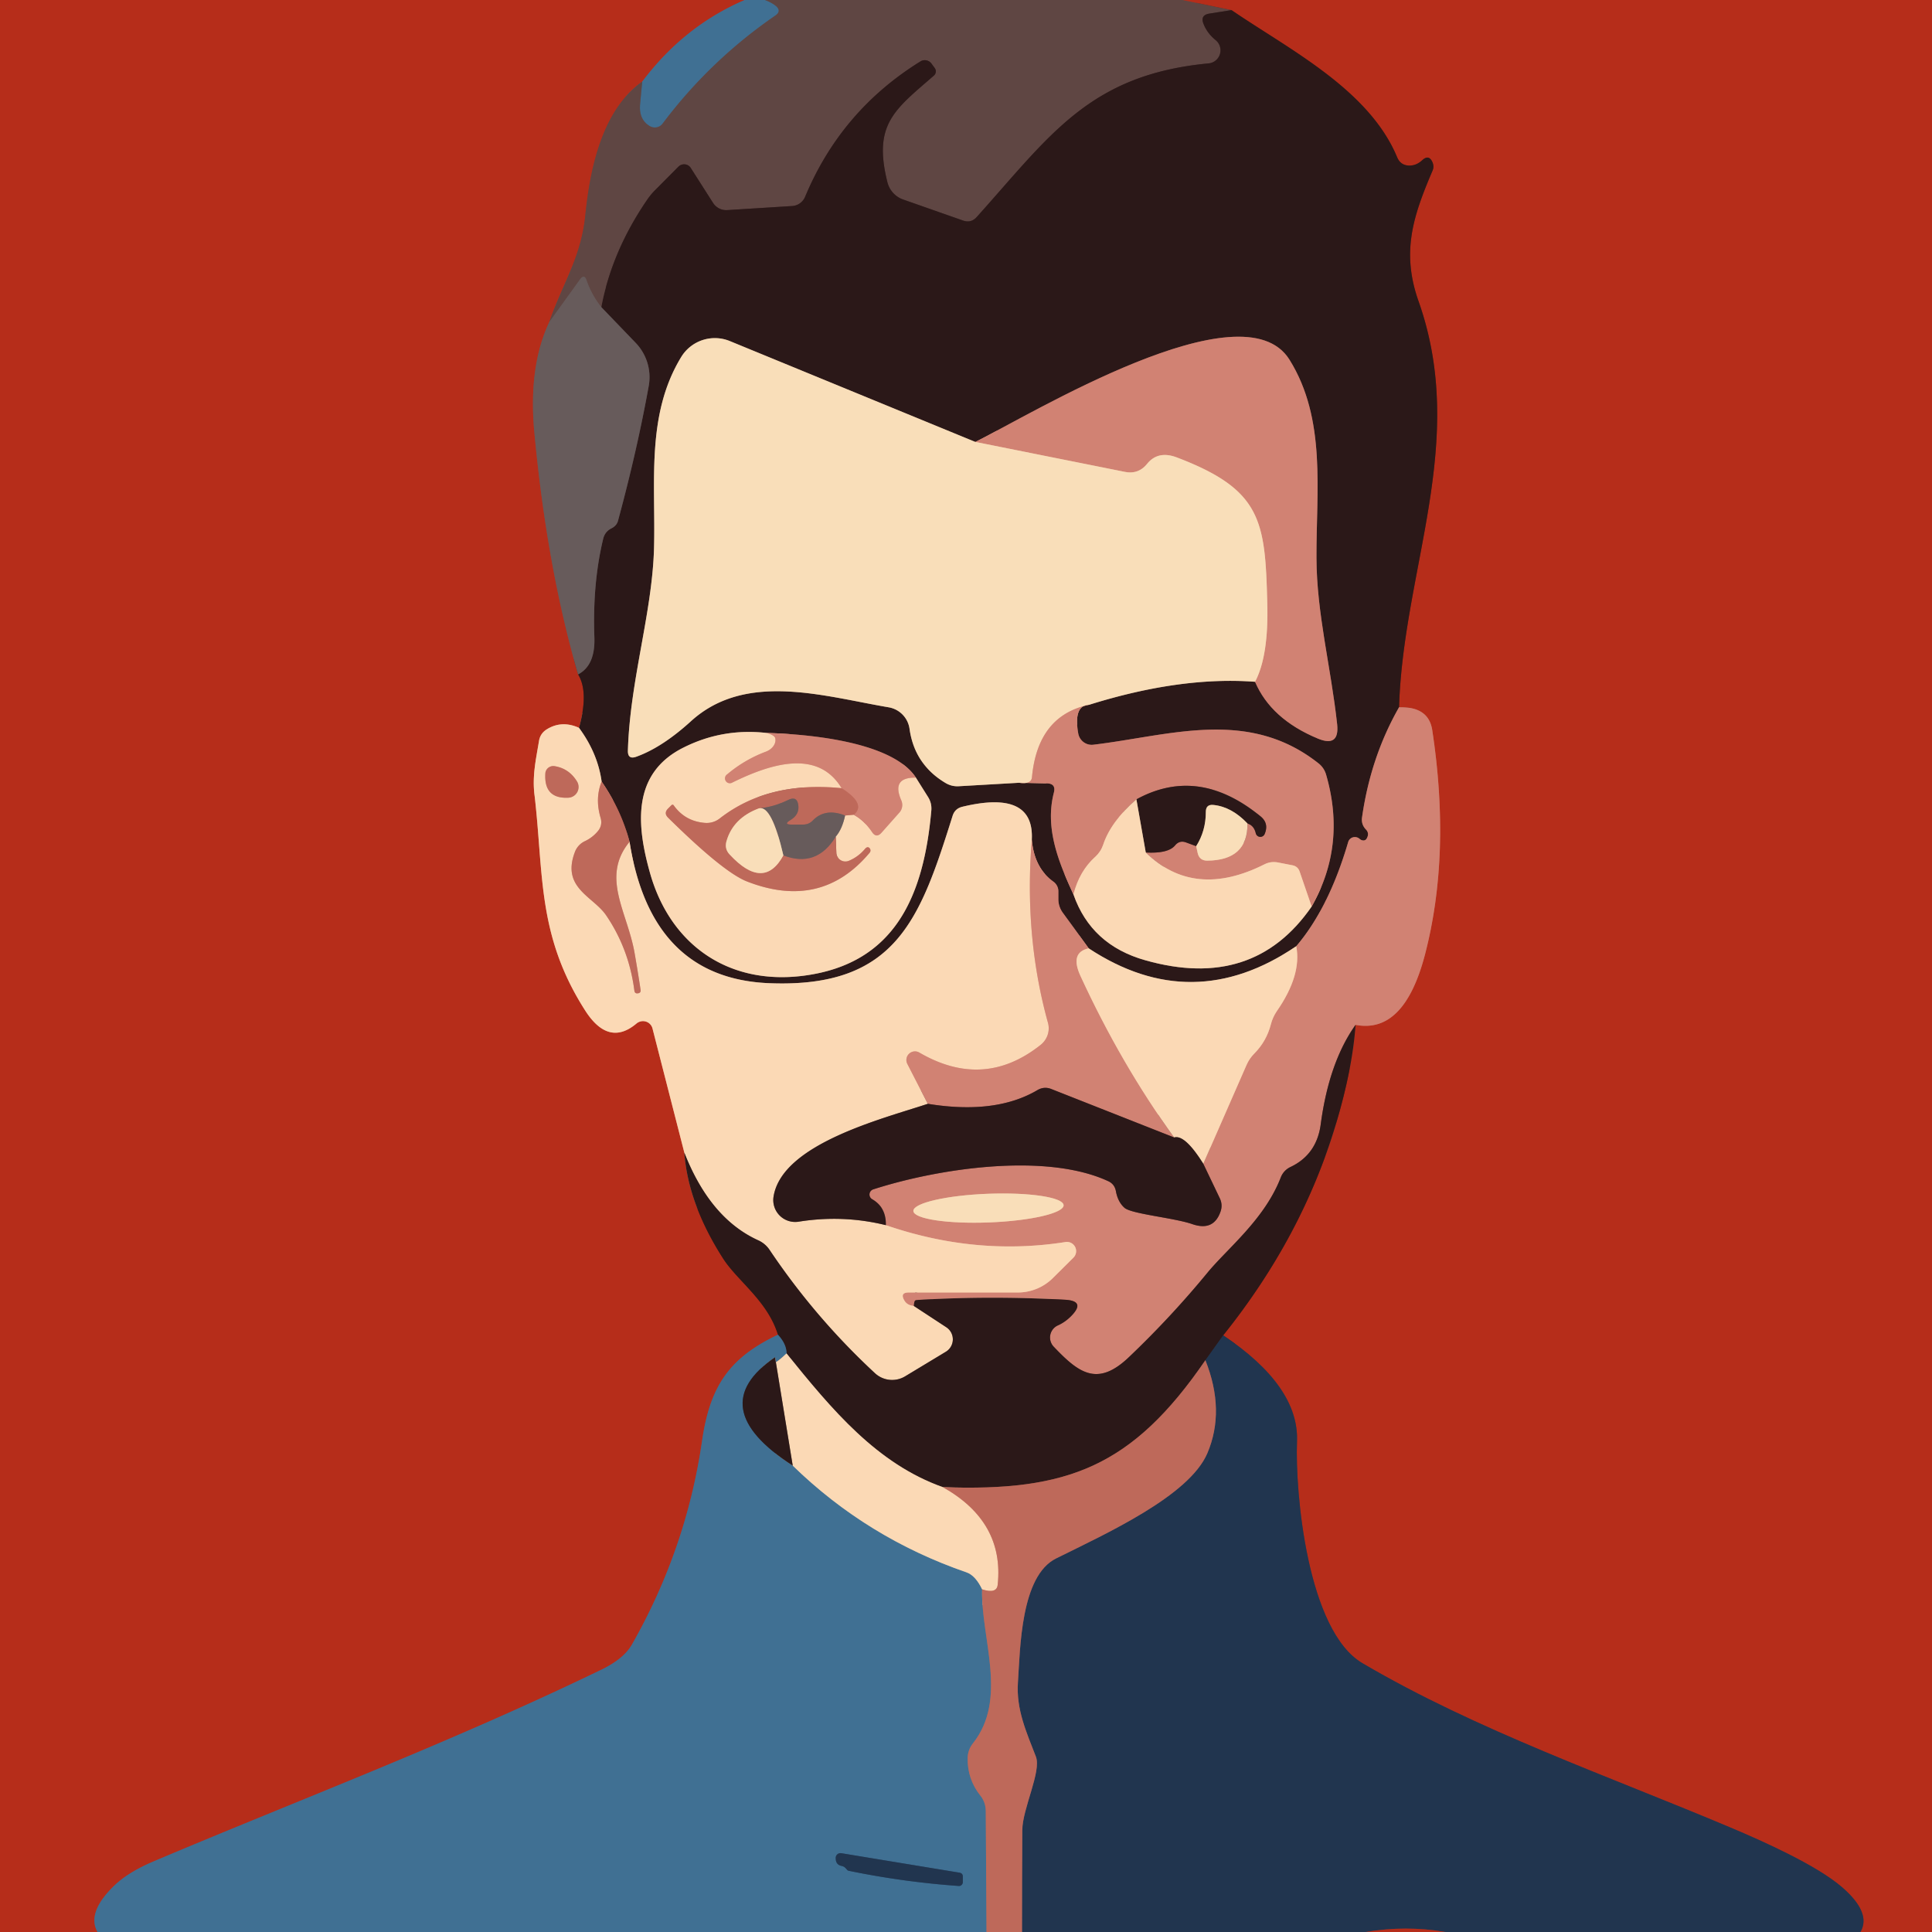
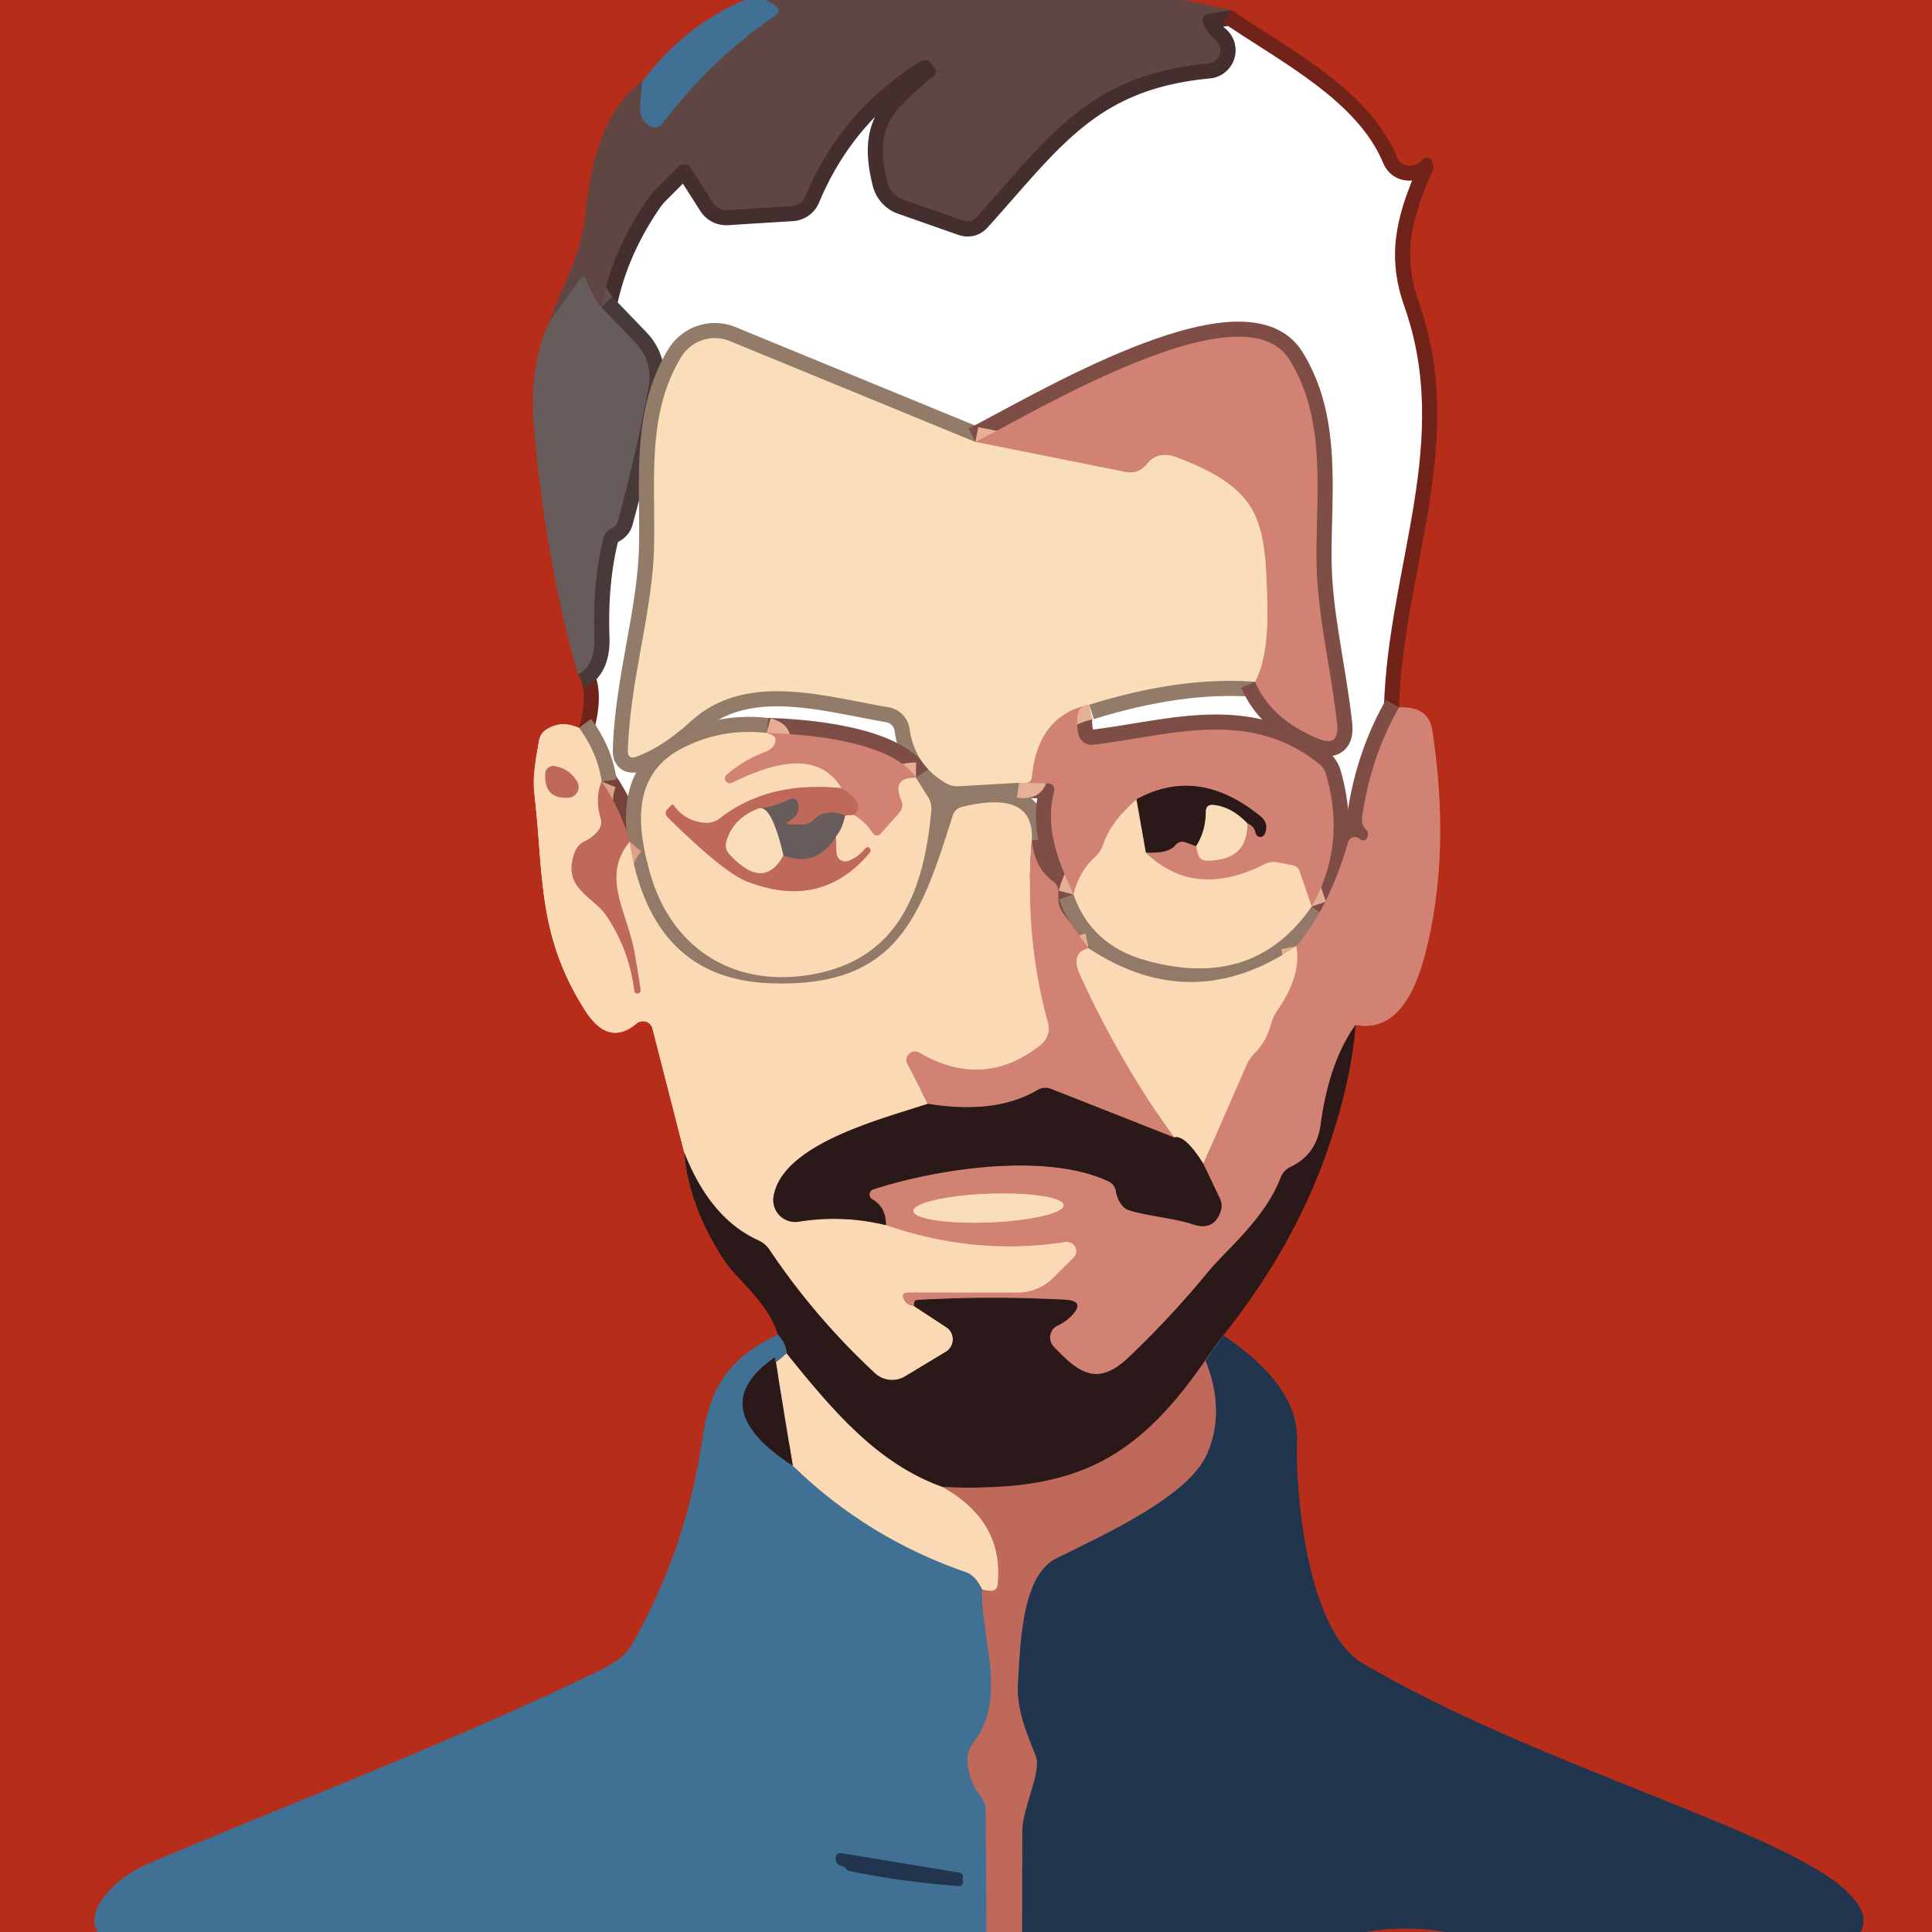
<svg xmlns="http://www.w3.org/2000/svg" version="1.1" viewBox="0.00 0.00 128.00 128.00">
  <g stroke-width="2.00" fill="none" stroke-linecap="butt">
    <path stroke="#7b4f57" vector-effect="non-scaling-stroke" d="   M 49.34 0.00   Q 45.31 1.73 42.55 5.41" />
    <path stroke="#8b3a2f" vector-effect="non-scaling-stroke" d="   M 42.55 5.41   C 39.89 7.29 39.09 11.17 38.78 14.25   C 38.49 17.09 37.29 18.75 36.39 21.34" />
    <path stroke="#8f443b" vector-effect="non-scaling-stroke" d="   M 36.39 21.34   Q 35.00 24.29 35.40 28.62   Q 36.23 37.55 38.30 44.68" />
    <path stroke="#712319" vector-effect="non-scaling-stroke" d="   M 38.30 44.68   Q 39.02 45.85 38.36 48.22" />
-     <path stroke="#d98368" vector-effect="non-scaling-stroke" d="   M 38.36 48.22   Q 37.21 47.70 36.21 48.33   Q 35.79 48.60 35.71 49.09   C 35.51 50.30 35.26 51.40 35.41 52.64   C 36.03 57.89 35.57 61.95 38.77 66.95   Q 40.32 69.37 42.17 67.81   A 0.66 0.65 -27.5 0 1 43.23 68.14   L 45.34 76.37" />
    <path stroke="#712319" vector-effect="non-scaling-stroke" d="   M 45.34 76.37   Q 45.59 79.77 47.92 83.40   C 48.87 84.87 50.86 86.20 51.54 88.43" />
    <path stroke="#7b4f57" vector-effect="non-scaling-stroke" d="   M 51.54 88.43   C 48.35 89.95 47.04 91.79 46.51 95.49   Q 45.47 102.63 41.86 108.97   Q 41.32 109.90 39.87 110.61   C 29.65 115.55 19.89 119.21 10.16 123.33   Q 8.47 124.05 7.55 124.95   Q 5.74 126.71 6.46 128.00" />
    <path stroke="#505b6b" vector-effect="non-scaling-stroke" d="   M 50.68 0.00   Q 51.13 0.17 51.40 0.39   Q 51.80 0.73 51.37 1.03   Q 47.05 4.00 43.90 8.19   A 0.66 0.64 33.9 0 1 43.04 8.35   Q 42.31 7.91 42.41 6.88   Q 42.47 6.21 42.55 5.41" />
    <path stroke="#8b3a2f" vector-effect="non-scaling-stroke" d="   M 52.24 0.00   L 69.02 0.00" />
    <path stroke="#8b3a2f" vector-effect="non-scaling-stroke" d="   M 71.10 0.00   L 76.76 0.00" />
    <path stroke="#8b3a2f" vector-effect="non-scaling-stroke" d="   M 78.37 0.00   L 81.59 0.67" />
    <path stroke="#452f2e" vector-effect="non-scaling-stroke" d="   M 81.59 0.67   L 80.13 0.90   Q 79.50 1.00 79.74 1.59   Q 79.98 2.20 80.53 2.65   A 0.87 0.87 0.0 0 1 80.07 4.20   C 72.17 4.95 69.58 8.96 64.71 14.38   Q 64.33 14.80 63.80 14.61   L 59.84 13.22   A 1.64 1.62 -87.4 0 1 58.79 12.06   C 57.83 8.21 59.29 7.26 61.87 5.01   A 0.37 0.37 0.0 0 0 61.93 4.51   L 61.71 4.21   A 0.55 0.55 0.0 0 0 60.98 4.07   Q 55.72 7.33 53.34 13.04   A 1.00 1.00 0.0 0 1 52.48 13.65   L 48.18 13.92   A 1.04 1.03 71.8 0 1 47.24 13.44   L 45.76 11.12   A 0.53 0.52 -39.0 0 0 44.95 11.04   L 43.46 12.54   Q 43.15 12.84 42.90 13.20   Q 40.54 16.63 39.84 20.35" />
    <path stroke="#63514f" vector-effect="non-scaling-stroke" d="   M 39.84 20.35   Q 39.20 19.55 38.86 18.57   Q 38.71 18.13 38.43 18.51   L 36.39 21.34" />
    <path stroke="#6c3135" vector-effect="non-scaling-stroke" d="   M 123.26 128.00   Q 124.00 126.73 122.05 125.04   C 120.37 123.58 116.81 121.99 114.65 121.08   C 106.57 117.67 97.84 114.64 90.28 110.20   C 86.61 108.06 85.80 98.87 85.93 95.51   Q 86.08 91.85 81.04 88.47" />
    <path stroke="#712319" vector-effect="non-scaling-stroke" d="   M 81.04 88.47   Q 86.27 81.95 88.50 74.50   Q 89.60 70.84 89.81 67.90" />
    <path stroke="#c45847" vector-effect="non-scaling-stroke" d="   M 89.81 67.90   Q 93.03 68.52 94.41 63.24   Q 96.14 56.59 94.89 48.37   Q 94.65 46.80 92.69 46.86" />
    <path stroke="#712319" vector-effect="non-scaling-stroke" d="   M 92.69 46.86   C 92.97 37.67 97.28 29.28 93.98 19.95   C 92.81 16.64 93.66 14.24 94.92 11.28   Q 95.02 11.04 94.91 10.76   Q 94.67 10.20 94.22 10.62   Q 93.83 10.98 93.35 10.97   Q 92.79 10.95 92.57 10.43   C 90.70 5.92 85.41 3.28 81.59 0.67" />
    <path stroke="#7e4d46" vector-effect="non-scaling-stroke" d="   M 92.69 46.86   Q 90.81 50.15 90.24 54.15   Q 90.17 54.62 90.50 54.96   Q 90.74 55.21 90.55 55.55   Q 90.46 55.70 90.30 55.68   Q 90.18 55.67 90.07 55.57   A 0.47 0.46 28.4 0 0 89.32 55.79   Q 88.04 60.16 85.88 62.69" />
    <path stroke="#937967" vector-effect="non-scaling-stroke" d="   M 85.88 62.69   Q 79.00 67.36 72.13 62.83" />
    <path stroke="#7e4d46" vector-effect="non-scaling-stroke" d="   M 72.13 62.83   L 70.42 60.48   Q 70.12 60.07 70.12 59.57   L 70.12 59.05   A 0.80 0.78 18.4 0 0 69.79 58.41   Q 68.52 57.50 68.36 55.63" />
    <path stroke="#937967" vector-effect="non-scaling-stroke" d="   M 68.36 55.63   Q 68.53 52.30 63.76 53.45   Q 63.26 53.57 63.11 54.06   C 60.97 60.85 59.40 65.47 50.98 65.14   Q 43.13 64.83 41.71 55.77" />
    <path stroke="#754139" vector-effect="non-scaling-stroke" d="   M 41.71 55.77   Q 41.16 53.67 39.86 51.78" />
    <path stroke="#937967" vector-effect="non-scaling-stroke" d="   M 39.86 51.78   Q 39.60 49.90 38.36 48.22" />
    <path stroke="#493a3a" vector-effect="non-scaling-stroke" d="   M 38.30 44.68   Q 39.44 44.09 39.38 42.24   Q 39.25 38.62 39.97 35.67   Q 40.09 35.21 40.52 35.00   Q 40.85 34.83 40.94 34.52   Q 42.21 29.84 42.98 25.57   A 3.28 3.27 28.2 0 0 42.11 22.71   L 39.84 20.35" />
    <path stroke="#927b69" vector-effect="non-scaling-stroke" d="   M 64.62 29.28   L 48.36 22.60   A 2.61 2.61 0.0 0 0 45.14 23.64   C 42.78 27.50 43.45 31.99 43.33 36.34   C 43.21 40.62 41.74 45.07 41.60 49.72   Q 41.58 50.35 42.17 50.13   Q 43.88 49.51 45.78 47.78   C 49.41 44.48 54.57 46.13 58.87 46.86   A 1.68 1.68 0.0 0 1 60.26 48.29   Q 60.59 50.64 62.62 51.86   Q 63.04 52.12 63.53 52.09   L 67.52 51.86" />
    <path stroke="#7e4d46" vector-effect="non-scaling-stroke" d="   M 67.52 51.86   L 69.35 51.90   Q 69.98 51.91 69.82 52.52   C 69.21 54.89 70.15 57.15 71.12 59.26" />
    <path stroke="#937967" vector-effect="non-scaling-stroke" d="   M 71.12 59.26   Q 72.29 62.61 75.88 63.62   Q 83.04 65.65 86.90 60.06" />
    <path stroke="#7e4d46" vector-effect="non-scaling-stroke" d="   M 86.90 60.06   Q 89.21 56.00 87.86 51.33   Q 87.73 50.87 87.35 50.57   C 82.68 46.88 77.50 48.74 72.43 49.34   A 0.91 0.90 81.1 0 1 71.44 48.61   Q 71.10 46.72 72.17 46.69" />
    <path stroke="#927b69" vector-effect="non-scaling-stroke" d="   M 72.17 46.69   Q 78.22 44.80 83.15 45.17" />
    <path stroke="#7e4d46" vector-effect="non-scaling-stroke" d="   M 83.15 45.17   Q 84.21 47.65 87.33 48.94   Q 88.75 49.52 88.59 47.99   C 88.17 44.15 87.23 40.64 87.22 36.95   C 87.20 32.54 87.89 27.77 85.43 23.83   C 82.34 18.87 68.28 27.47 64.62 29.28" />
    <path stroke="#e5b096" vector-effect="non-scaling-stroke" d="   M 83.15 45.17   Q 84.06 43.45 83.96 39.94   C 83.82 34.51 83.60 32.44 77.95 30.30   Q 76.72 29.84 76.00 30.73   Q 75.42 31.45 74.51 31.26   L 64.62 29.28" />
    <path stroke="#e5b096" vector-effect="non-scaling-stroke" d="   M 72.17 46.69   Q 68.75 47.40 68.37 51.50   Q 68.32 51.98 67.52 51.86" />
    <path stroke="#e6ae94" vector-effect="non-scaling-stroke" d="   M 86.90 60.06   L 86.10 57.73   Q 85.98 57.40 85.64 57.33   L 84.67 57.14   Q 84.20 57.05 83.78 57.26   Q 79.12 59.61 75.91 56.48" />
    <path stroke="#7e4d46" vector-effect="non-scaling-stroke" d="   M 75.91 56.48   Q 77.41 56.56 77.86 56.00   Q 78.15 55.66 78.57 55.81   L 79.25 56.06" />
    <path stroke="#e5b096" vector-effect="non-scaling-stroke" d="   M 79.25 56.06   L 79.35 56.52   Q 79.47 57.02 79.98 57.02   Q 82.67 57.00 82.65 54.56" />
    <path stroke="#7e4d46" vector-effect="non-scaling-stroke" d="   M 82.65 54.56   Q 83.08 54.69 83.20 55.21   A 0.31 0.31 0.0 0 0 83.78 55.27   Q 84.09 54.56 83.52 54.09   Q 79.40 50.71 75.29 52.96" />
    <path stroke="#e6ae94" vector-effect="non-scaling-stroke" d="   M 75.29 52.96   Q 73.60 54.43 73.09 55.96   Q 72.93 56.43 72.57 56.76   Q 71.51 57.71 71.12 59.26" />
    <path stroke="#927b69" vector-effect="non-scaling-stroke" d="   M 82.65 54.56   Q 81.60 53.45 80.39 53.33   Q 79.89 53.28 79.89 53.79   Q 79.89 55.05 79.25 56.06" />
    <path stroke="#937967" vector-effect="non-scaling-stroke" d="   M 75.91 56.48   L 75.29 52.96" />
    <path stroke="#7e4d46" vector-effect="non-scaling-stroke" d="   M 60.68 51.52   C 59.02 48.98 52.88 48.62 50.79 48.56" />
    <path stroke="#937967" vector-effect="non-scaling-stroke" d="   M 50.79 48.56   Q 47.88 48.23 45.30 49.52   C 41.85 51.23 42.16 54.66 43.08 57.89   C 44.43 62.59 48.25 65.30 53.27 64.64   C 59.33 63.84 61.20 59.31 61.70 53.72   Q 61.75 53.23 61.49 52.81   L 60.68 51.52" />
    <path stroke="#e6ae94" vector-effect="non-scaling-stroke" d="   M 50.79 48.56   Q 51.30 48.70 51.36 48.90   A 0.92 0.70 -18.1 0 1 50.74 49.80   Q 49.33 50.33 48.18 51.30   A 0.32 0.32 0.0 0 0 48.53 51.84   C 50.88 50.69 54.14 49.53 55.76 52.22" />
    <path stroke="#dda188" vector-effect="non-scaling-stroke" d="   M 55.76 52.22   Q 50.89 51.73 47.69 54.22   A 1.41 1.39 -61.7 0 1 46.72 54.52   Q 45.39 54.42 44.63 53.35   A 0.10 0.09 -40.3 0 0 44.48 53.35   L 44.26 53.57   Q 43.96 53.87 44.26 54.17   Q 47.93 57.79 49.49 58.40   Q 54.42 60.32 57.62 56.49   A 0.23 0.23 0.0 0 0 57.59 56.17   L 57.59 56.17   Q 57.46 56.06 57.30 56.25   Q 56.86 56.77 56.24 57.03   A 0.60 0.60 0.0 0 1 55.41 56.50   L 55.37 55.43" />
    <path stroke="#b19a88" vector-effect="non-scaling-stroke" d="   M 55.37 55.43   Q 55.80 54.93 55.99 54.03" />
    <path stroke="#dda188" vector-effect="non-scaling-stroke" d="   M 55.99 54.03   L 56.56 53.98" />
    <path stroke="#e6ae94" vector-effect="non-scaling-stroke" d="   M 56.56 53.98   Q 57.26 54.36 57.77 55.12   Q 58.06 55.56 58.41 55.16   L 59.59 53.83   A 0.76 0.75 54.1 0 0 59.71 53.02   Q 59.04 51.49 60.68 51.52" />
    <path stroke="#c87667" vector-effect="non-scaling-stroke" d="   M 56.56 53.98   Q 57.42 53.28 55.76 52.22" />
    <path stroke="#b09d8a" vector-effect="non-scaling-stroke" d="   M 51.90 56.67   Q 51.13 53.36 50.30 53.55" />
    <path stroke="#93625b" vector-effect="non-scaling-stroke" d="   M 55.99 54.03   Q 54.67 53.51 53.85 54.36   Q 53.59 54.63 53.21 54.63   L 52.45 54.63   Q 51.87 54.63 52.37 54.33   Q 52.97 53.97 52.89 53.35   Q 52.81 52.72 52.24 52.99   Q 51.22 53.48 50.30 53.55" />
    <path stroke="#dca48a" vector-effect="non-scaling-stroke" d="   M 50.30 53.55   Q 48.57 54.19 48.13 55.74   Q 47.99 56.24 48.34 56.61   Q 50.60 59.05 51.90 56.67" />
    <path stroke="#93625b" vector-effect="non-scaling-stroke" d="   M 51.90 56.67   Q 54.10 57.51 55.37 55.43" />
    <path stroke="#7e4d46" vector-effect="non-scaling-stroke" d="   M 89.81 67.90   Q 88.05 70.37 87.50 74.50   Q 87.23 76.50 85.49 77.32   A 1.27 1.26 87.7 0 0 84.85 78.02   C 83.77 80.80 81.32 82.71 79.99 84.33   Q 77.58 87.26 74.82 89.89   C 72.72 91.91 71.48 90.98 69.81 89.22   A 0.88 0.88 0.0 0 1 70.09 87.81   Q 70.56 87.60 70.95 87.21   Q 71.98 86.18 70.53 86.11   Q 65.62 85.84 60.90 86.12   Q 60.65 86.13 60.62 86.18   Q 60.56 86.27 60.54 86.52" />
    <path stroke="#e6ae94" vector-effect="non-scaling-stroke" d="   M 60.54 86.52   Q 60.09 86.48 59.91 86.15   Q 59.61 85.63 60.21 85.63   L 67.44 85.63   A 3.29 3.28 -67.3 0 0 69.75 84.68   L 71.11 83.33   A 0.61 0.61 0.0 0 0 70.58 82.29   Q 64.65 83.22 58.69 81.17" />
    <path stroke="#7e4d46" vector-effect="non-scaling-stroke" d="   M 58.69 81.17   Q 58.72 79.99 57.78 79.45   A 0.36 0.36 0.0 0 1 57.85 78.80   C 62.12 77.42 69.25 76.33 73.41 78.25   Q 73.84 78.44 73.93 78.91   Q 74.06 79.63 74.50 80.02   C 74.96 80.43 77.77 80.68 78.99 81.10   Q 80.40 81.59 80.86 80.28   Q 81.02 79.83 80.82 79.40   L 79.72 77.10" />
    <path stroke="#e6ae94" vector-effect="non-scaling-stroke" d="   M 79.72 77.10   L 82.58 70.57   Q 82.77 70.13 83.11 69.79   Q 83.91 68.98 84.20 67.86   Q 84.32 67.39 84.60 66.98   Q 86.25 64.60 85.88 62.69" />
    <path stroke="#e5b096" vector-effect="non-scaling-stroke" d="   M 70.466 79.849   A 4.98 0.95 -2.2 0 0 65.454 79.091   A 4.98 0.95 -2.2 0 0 60.514 80.231   A 4.98 0.95 -2.2 0 0 65.526 80.989   A 4.98 0.95 -2.2 0 0 70.466 79.849" />
    <path stroke="#dda188" vector-effect="non-scaling-stroke" d="   M 39.86 51.78   Q 39.41 52.90 39.79 54.18   Q 39.94 54.69 39.59 55.09   Q 39.24 55.50 38.75 55.73   A 1.29 1.29 0.0 0 0 38.08 56.47   C 37.19 58.85 39.32 59.39 40.17 60.66   Q 41.68 62.89 42.03 65.64   Q 42.06 65.84 42.26 65.81   L 42.27 65.81   Q 42.47 65.78 42.44 65.58   Q 42.26 64.38 42.05 63.18   C 41.58 60.42 39.78 58.12 41.71 55.77" />
-     <path stroke="#e6ae94" vector-effect="non-scaling-stroke" d="   M 68.36 55.63   Q 67.84 62.03 69.43 67.76   A 1.41 1.38 -27.1 0 1 68.94 69.23   Q 65.17 72.22 60.90 69.73   A 0.57 0.57 0.0 0 0 60.11 70.48   L 61.47 73.13" />
    <path stroke="#937967" vector-effect="non-scaling-stroke" d="   M 61.47 73.13   C 58.53 74.11 51.81 75.77 51.25 79.28   A 1.45 1.45 0.0 0 0 52.91 80.94   Q 55.85 80.47 58.69 81.17" />
    <path stroke="#937967" vector-effect="non-scaling-stroke" d="   M 60.54 86.52   L 62.69 87.93   A 0.96 0.96 0.0 0 1 62.66 89.56   L 59.96 91.19   A 1.67 1.67 0.0 0 1 57.97 90.98   Q 54.00 87.30 50.98 82.80   A 1.80 1.76 -3.8 0 0 50.27 82.19   Q 47.06 80.75 45.34 76.37" />
    <path stroke="#dda188" vector-effect="non-scaling-stroke" d="   M 36.74 50.76   A 0.53 0.52 5.9 0 0 36.13 51.25   Q 36.03 52.93 37.65 52.85   A 0.71 0.71 0.0 0 0 38.22 51.76   Q 37.69 50.91 36.74 50.76" />
    <path stroke="#e6ae94" vector-effect="non-scaling-stroke" d="   M 72.13 62.83   Q 70.87 63.10 71.58 64.65   Q 74.28 70.51 77.79 75.36" />
    <path stroke="#7e4d46" vector-effect="non-scaling-stroke" d="   M 77.79 75.36   L 69.65 72.15   Q 69.17 71.96 68.72 72.23   Q 65.94 73.86 61.47 73.13" />
    <path stroke="#937967" vector-effect="non-scaling-stroke" d="   M 79.72 77.10   Q 78.50 75.15 77.79 75.36" />
-     <path stroke="#262734" vector-effect="non-scaling-stroke" d="   M 81.04 88.47   L 79.86 90.12" />
    <path stroke="#754139" vector-effect="non-scaling-stroke" d="   M 79.86 90.12   C 75.01 97.19 70.72 98.82 62.47 98.53" />
    <path stroke="#937967" vector-effect="non-scaling-stroke" d="   M 62.47 98.53   C 58.10 96.98 55.13 93.41 52.11 89.67" />
    <path stroke="#364456" vector-effect="non-scaling-stroke" d="   M 52.11 89.67   Q 52.11 89.05 51.54 88.43" />
    <path stroke="#6c3135" vector-effect="non-scaling-stroke" d="   M 95.76 128.00   Q 93.16 127.55 90.48 128.00" />
    <path stroke="#704f55" vector-effect="non-scaling-stroke" d="   M 67.71 128.00   Q 67.71 124.63 67.73 121.25   C 67.74 119.82 69.01 117.36 68.63 116.38   C 68.00 114.75 67.32 113.26 67.44 111.47   C 67.59 109.23 67.62 104.41 69.97 103.25   C 73.27 101.61 78.78 99.12 79.99 96.28   Q 81.19 93.46 79.86 90.12" />
    <path stroke="#9ea5a4" vector-effect="non-scaling-stroke" d="   M 52.11 89.67   Q 50.91 90.79 51.35 89.92" />
    <path stroke="#364456" vector-effect="non-scaling-stroke" d="   M 51.35 89.92   Q 46.53 93.23 52.52 97.10" />
    <path stroke="#9ea5a4" vector-effect="non-scaling-stroke" d="   M 52.52 97.10   Q 57.45 101.90 64.03 104.17   Q 64.63 104.38 65.07 105.30" />
    <path stroke="#7f6d77" vector-effect="non-scaling-stroke" d="   M 65.07 105.30   C 64.98 108.55 66.80 112.55 64.46 115.50   Q 64.12 115.93 64.11 116.48   Q 64.09 117.88 64.95 118.96   Q 65.30 119.40 65.31 119.97   L 65.36 128.00" />
    <path stroke="#315371" vector-effect="non-scaling-stroke" d="   M 55.97 123.72   Q 56.06 123.80 56.14 123.90   Q 56.19 123.94 56.26 123.95   Q 59.86 124.69 63.52 124.95   A 0.26 0.25 -88.0 0 0 63.79 124.69   L 63.79 124.33   Q 63.79 124.11 63.57 124.07   L 55.74 122.78   A 0.32 0.31 4.7 0 0 55.37 123.09   Q 55.36 123.54 55.75 123.62   Q 55.91 123.66 55.97 123.72" />
    <path stroke="#dda188" vector-effect="non-scaling-stroke" d="   M 62.47 98.53   Q 66.54 100.82 66.10 104.99   Q 66.04 105.61 65.07 105.30" />
-     <path stroke="#937967" vector-effect="non-scaling-stroke" d="   M 52.52 97.10   L 51.35 89.92" />
  </g>
  <path fill="#b62d1a" d="   M 0.00 0.00   L 49.34 0.00   Q 45.31 1.73 42.55 5.41   C 39.89 7.29 39.09 11.17 38.78 14.25   C 38.49 17.09 37.29 18.75 36.39 21.34   Q 35.00 24.29 35.40 28.62   Q 36.23 37.55 38.30 44.68   Q 39.02 45.85 38.36 48.22   Q 37.21 47.70 36.21 48.33   Q 35.79 48.60 35.71 49.09   C 35.51 50.30 35.26 51.40 35.41 52.64   C 36.03 57.89 35.57 61.95 38.77 66.95   Q 40.32 69.37 42.17 67.81   A 0.66 0.65 -27.5 0 1 43.23 68.14   L 45.34 76.37   Q 45.59 79.77 47.92 83.40   C 48.87 84.87 50.86 86.20 51.54 88.43   C 48.35 89.95 47.04 91.79 46.51 95.49   Q 45.47 102.63 41.86 108.97   Q 41.32 109.90 39.87 110.61   C 29.65 115.55 19.89 119.21 10.16 123.33   Q 8.47 124.05 7.55 124.95   Q 5.74 126.71 6.46 128.00   L 0.00 128.00   L 0.00 0.00   Z" />
  <path fill="#407093" d="   M 49.34 0.00   L 50.68 0.00   Q 51.13 0.17 51.40 0.39   Q 51.80 0.73 51.37 1.03   Q 47.05 4.00 43.90 8.19   A 0.66 0.64 33.9 0 1 43.04 8.35   Q 42.31 7.91 42.41 6.88   Q 42.47 6.21 42.55 5.41   Q 45.31 1.73 49.34 0.00   Z" />
  <path fill="#5f4643" d="   M 50.68 0.00   L 52.24 0.00   L 69.02 0.00   L 71.10 0.00   L 76.76 0.00   L 78.37 0.00   L 81.59 0.67   L 80.13 0.90   Q 79.50 1.00 79.74 1.59   Q 79.98 2.20 80.53 2.65   A 0.87 0.87 0.0 0 1 80.07 4.20   C 72.17 4.95 69.58 8.96 64.71 14.38   Q 64.33 14.80 63.80 14.61   L 59.84 13.22   A 1.64 1.62 -87.4 0 1 58.79 12.06   C 57.83 8.21 59.29 7.26 61.87 5.01   A 0.37 0.37 0.0 0 0 61.93 4.51   L 61.71 4.21   A 0.55 0.55 0.0 0 0 60.98 4.07   Q 55.72 7.33 53.34 13.04   A 1.00 1.00 0.0 0 1 52.48 13.65   L 48.18 13.92   A 1.04 1.03 71.8 0 1 47.24 13.44   L 45.76 11.12   A 0.53 0.52 -39.0 0 0 44.95 11.04   L 43.46 12.54   Q 43.15 12.84 42.90 13.20   Q 40.54 16.63 39.84 20.35   Q 39.20 19.55 38.86 18.57   Q 38.71 18.13 38.43 18.51   L 36.39 21.34   C 37.29 18.75 38.49 17.09 38.78 14.25   C 39.09 11.17 39.89 7.29 42.55 5.41   Q 42.47 6.21 42.41 6.88   Q 42.31 7.91 43.04 8.35   A 0.66 0.64 33.9 0 0 43.90 8.19   Q 47.05 4.00 51.37 1.03   Q 51.80 0.73 51.40 0.39   Q 51.13 0.17 50.68 0.00   Z" />
  <path fill="#b62d1a" d="   M 52.24 0.00   L 69.02 0.00   L 52.24 0.00   Z" />
  <path fill="#b62d1a" d="   M 71.10 0.00   L 76.76 0.00   L 71.10 0.00   Z" />
  <path fill="#b62d1a" d="   M 78.37 0.00   L 128.00 0.00   L 128.00 128.00   L 123.26 128.00   Q 124.00 126.73 122.05 125.04   C 120.37 123.58 116.81 121.99 114.65 121.08   C 106.57 117.67 97.84 114.64 90.28 110.20   C 86.61 108.06 85.80 98.87 85.93 95.51   Q 86.08 91.85 81.04 88.47   Q 86.27 81.95 88.50 74.50   Q 89.60 70.84 89.81 67.90   Q 93.03 68.52 94.41 63.24   Q 96.14 56.59 94.89 48.37   Q 94.65 46.80 92.69 46.86   C 92.97 37.67 97.28 29.28 93.98 19.95   C 92.81 16.64 93.66 14.24 94.92 11.28   Q 95.02 11.04 94.91 10.76   Q 94.67 10.20 94.22 10.62   Q 93.83 10.98 93.35 10.97   Q 92.79 10.95 92.57 10.43   C 90.70 5.92 85.41 3.28 81.59 0.67   L 78.37 0.00   Z" />
-   <path fill="#2b1818" d="   M 81.59 0.67   C 85.41 3.28 90.70 5.92 92.57 10.43   Q 92.79 10.95 93.35 10.97   Q 93.83 10.98 94.22 10.62   Q 94.67 10.20 94.91 10.76   Q 95.02 11.04 94.92 11.28   C 93.66 14.24 92.81 16.64 93.98 19.95   C 97.28 29.28 92.97 37.67 92.69 46.86   Q 90.81 50.15 90.24 54.15   Q 90.17 54.62 90.50 54.96   Q 90.74 55.21 90.55 55.55   Q 90.46 55.70 90.30 55.68   Q 90.18 55.67 90.07 55.57   A 0.47 0.46 28.4 0 0 89.32 55.79   Q 88.04 60.16 85.88 62.69   Q 79.00 67.36 72.13 62.83   L 70.42 60.48   Q 70.12 60.07 70.12 59.57   L 70.12 59.05   A 0.80 0.78 18.4 0 0 69.79 58.41   Q 68.52 57.50 68.36 55.63   Q 68.53 52.30 63.76 53.45   Q 63.26 53.57 63.11 54.06   C 60.97 60.85 59.40 65.47 50.98 65.14   Q 43.13 64.83 41.71 55.77   Q 41.16 53.67 39.86 51.78   Q 39.60 49.90 38.36 48.22   Q 39.02 45.85 38.30 44.68   Q 39.44 44.09 39.38 42.24   Q 39.25 38.62 39.97 35.67   Q 40.09 35.21 40.52 35.00   Q 40.85 34.83 40.94 34.52   Q 42.21 29.84 42.98 25.57   A 3.28 3.27 28.2 0 0 42.11 22.71   L 39.84 20.35   Q 40.54 16.63 42.90 13.20   Q 43.15 12.84 43.46 12.54   L 44.95 11.04   A 0.53 0.52 -39.0 0 1 45.76 11.12   L 47.24 13.44   A 1.04 1.03 71.8 0 0 48.18 13.92   L 52.48 13.65   A 1.00 1.00 0.0 0 0 53.34 13.04   Q 55.72 7.33 60.98 4.07   A 0.55 0.55 0.0 0 1 61.71 4.21   L 61.93 4.51   A 0.37 0.37 0.0 0 1 61.87 5.01   C 59.29 7.26 57.83 8.21 58.79 12.06   A 1.64 1.62 -87.4 0 0 59.84 13.22   L 63.80 14.61   Q 64.33 14.80 64.71 14.38   C 69.58 8.96 72.17 4.95 80.07 4.20   A 0.87 0.87 0.0 0 0 80.53 2.65   Q 79.98 2.20 79.74 1.59   Q 79.50 1.00 80.13 0.90   L 81.59 0.67   Z   M 64.62 29.28   L 48.36 22.60   A 2.61 2.61 0.0 0 0 45.14 23.64   C 42.78 27.50 43.45 31.99 43.33 36.34   C 43.21 40.62 41.74 45.07 41.60 49.72   Q 41.58 50.35 42.17 50.13   Q 43.88 49.51 45.78 47.78   C 49.41 44.48 54.57 46.13 58.87 46.86   A 1.68 1.68 0.0 0 1 60.26 48.29   Q 60.59 50.64 62.62 51.86   Q 63.04 52.12 63.53 52.09   L 67.52 51.86   L 69.35 51.90   Q 69.98 51.91 69.82 52.52   C 69.21 54.89 70.15 57.15 71.12 59.26   Q 72.29 62.61 75.88 63.62   Q 83.04 65.65 86.90 60.06   Q 89.21 56.00 87.86 51.33   Q 87.73 50.87 87.35 50.57   C 82.68 46.88 77.50 48.74 72.43 49.34   A 0.91 0.90 81.1 0 1 71.44 48.61   Q 71.10 46.72 72.17 46.69   Q 78.22 44.80 83.15 45.17   Q 84.21 47.65 87.33 48.94   Q 88.75 49.52 88.59 47.99   C 88.17 44.15 87.23 40.64 87.22 36.95   C 87.20 32.54 87.89 27.77 85.43 23.83   C 82.34 18.87 68.28 27.47 64.62 29.28   Z   M 60.68 51.52   C 59.02 48.98 52.88 48.62 50.79 48.56   Q 47.88 48.23 45.30 49.52   C 41.85 51.23 42.16 54.66 43.08 57.89   C 44.43 62.59 48.25 65.30 53.27 64.64   C 59.33 63.84 61.20 59.31 61.70 53.72   Q 61.75 53.23 61.49 52.81   L 60.68 51.52   Z" />
  <path fill="#675b5b" d="   M 39.84 20.35   L 42.11 22.71   A 3.28 3.27 28.2 0 1 42.98 25.57   Q 42.21 29.84 40.94 34.52   Q 40.85 34.83 40.52 35.00   Q 40.09 35.21 39.97 35.67   Q 39.25 38.62 39.38 42.24   Q 39.44 44.09 38.30 44.68   Q 36.23 37.55 35.40 28.62   Q 35.00 24.29 36.39 21.34   L 38.43 18.51   Q 38.71 18.13 38.86 18.57   Q 39.20 19.55 39.84 20.35   Z" />
  <path fill="#d18273" d="   M 83.15 45.17   Q 84.06 43.45 83.96 39.94   C 83.82 34.51 83.60 32.44 77.95 30.30   Q 76.72 29.84 76.00 30.73   Q 75.42 31.45 74.51 31.26   L 64.62 29.28   C 68.28 27.47 82.34 18.87 85.43 23.83   C 87.89 27.77 87.20 32.54 87.22 36.95   C 87.23 40.64 88.17 44.15 88.59 47.99   Q 88.75 49.52 87.33 48.94   Q 84.21 47.65 83.15 45.17   Z" />
  <path fill="#f9deb9" d="   M 64.62 29.28   L 74.51 31.26   Q 75.42 31.45 76.00 30.73   Q 76.72 29.84 77.95 30.30   C 83.60 32.44 83.82 34.51 83.96 39.94   Q 84.06 43.45 83.15 45.17   Q 78.22 44.80 72.17 46.69   Q 68.75 47.40 68.37 51.50   Q 68.32 51.98 67.52 51.86   L 63.53 52.09   Q 63.04 52.12 62.62 51.86   Q 60.59 50.64 60.26 48.29   A 1.68 1.68 0.0 0 0 58.87 46.86   C 54.57 46.13 49.41 44.48 45.78 47.78   Q 43.88 49.51 42.17 50.13   Q 41.58 50.35 41.60 49.72   C 41.74 45.07 43.21 40.62 43.33 36.34   C 43.45 31.99 42.78 27.50 45.14 23.64   A 2.61 2.61 0.0 0 1 48.36 22.60   L 64.62 29.28   Z" />
  <path fill="#d18273" d="   M 72.17 46.69   Q 71.10 46.72 71.44 48.61   A 0.91 0.90 81.1 0 0 72.43 49.34   C 77.50 48.74 82.68 46.88 87.35 50.57   Q 87.73 50.87 87.86 51.33   Q 89.21 56.00 86.90 60.06   L 86.10 57.73   Q 85.98 57.40 85.64 57.33   L 84.67 57.14   Q 84.20 57.05 83.78 57.26   Q 79.12 59.61 75.91 56.48   Q 77.41 56.56 77.86 56.00   Q 78.15 55.66 78.57 55.81   L 79.25 56.06   L 79.35 56.52   Q 79.47 57.02 79.98 57.02   Q 82.67 57.00 82.65 54.56   Q 83.08 54.69 83.20 55.21   A 0.31 0.31 0.0 0 0 83.78 55.27   Q 84.09 54.56 83.52 54.09   Q 79.40 50.71 75.29 52.96   Q 73.60 54.43 73.09 55.96   Q 72.93 56.43 72.57 56.76   Q 71.51 57.71 71.12 59.26   C 70.15 57.15 69.21 54.89 69.82 52.52   Q 69.98 51.91 69.35 51.90   L 67.52 51.86   Q 68.32 51.98 68.37 51.50   Q 68.75 47.40 72.17 46.69   Z" />
  <path fill="#d18273" d="   M 92.69 46.86   Q 94.65 46.80 94.89 48.37   Q 96.14 56.59 94.41 63.24   Q 93.03 68.52 89.81 67.90   Q 88.05 70.37 87.50 74.50   Q 87.23 76.50 85.49 77.32   A 1.27 1.26 87.7 0 0 84.85 78.02   C 83.77 80.80 81.32 82.71 79.99 84.33   Q 77.58 87.26 74.82 89.89   C 72.72 91.91 71.48 90.98 69.81 89.22   A 0.88 0.88 0.0 0 1 70.09 87.81   Q 70.56 87.60 70.95 87.21   Q 71.98 86.18 70.53 86.11   Q 65.62 85.84 60.90 86.12   Q 60.65 86.13 60.62 86.18   Q 60.56 86.27 60.54 86.52   Q 60.09 86.48 59.91 86.15   Q 59.61 85.63 60.21 85.63   L 67.44 85.63   A 3.29 3.28 -67.3 0 0 69.75 84.68   L 71.11 83.33   A 0.61 0.61 0.0 0 0 70.58 82.29   Q 64.65 83.22 58.69 81.17   Q 58.72 79.99 57.78 79.45   A 0.36 0.36 0.0 0 1 57.85 78.80   C 62.12 77.42 69.25 76.33 73.41 78.25   Q 73.84 78.44 73.93 78.91   Q 74.06 79.63 74.50 80.02   C 74.96 80.43 77.77 80.68 78.99 81.10   Q 80.40 81.59 80.86 80.28   Q 81.02 79.83 80.82 79.40   L 79.72 77.10   L 82.58 70.57   Q 82.77 70.13 83.11 69.79   Q 83.91 68.98 84.20 67.86   Q 84.32 67.39 84.60 66.98   Q 86.25 64.60 85.88 62.69   Q 88.04 60.16 89.32 55.79   A 0.47 0.46 28.4 0 1 90.07 55.57   Q 90.18 55.67 90.30 55.68   Q 90.46 55.70 90.55 55.55   Q 90.74 55.21 90.50 54.96   Q 90.17 54.62 90.24 54.15   Q 90.81 50.15 92.69 46.86   Z   M 70.466 79.849   A 4.98 0.95 -2.2 0 0 65.454 79.091   A 4.98 0.95 -2.2 0 0 60.514 80.231   A 4.98 0.95 -2.2 0 0 65.526 80.989   A 4.98 0.95 -2.2 0 0 70.466 79.849   Z" />
  <path fill="#fbd9b5" d="   M 38.36 48.22   Q 39.60 49.90 39.86 51.78   Q 39.41 52.90 39.79 54.18   Q 39.94 54.69 39.59 55.09   Q 39.24 55.50 38.75 55.73   A 1.29 1.29 0.0 0 0 38.08 56.47   C 37.19 58.85 39.32 59.39 40.17 60.66   Q 41.68 62.89 42.03 65.64   Q 42.06 65.84 42.26 65.81   L 42.27 65.81   Q 42.47 65.78 42.44 65.58   Q 42.26 64.38 42.05 63.18   C 41.58 60.42 39.78 58.12 41.71 55.77   Q 43.13 64.83 50.98 65.14   C 59.40 65.47 60.97 60.85 63.11 54.06   Q 63.26 53.57 63.76 53.45   Q 68.53 52.30 68.36 55.63   Q 67.84 62.03 69.43 67.76   A 1.41 1.38 -27.1 0 1 68.94 69.23   Q 65.17 72.22 60.90 69.73   A 0.57 0.57 0.0 0 0 60.11 70.48   L 61.47 73.13   C 58.53 74.11 51.81 75.77 51.25 79.28   A 1.45 1.45 0.0 0 0 52.91 80.94   Q 55.85 80.47 58.69 81.17   Q 64.65 83.22 70.58 82.29   A 0.61 0.61 0.0 0 1 71.11 83.33   L 69.75 84.68   A 3.29 3.28 -67.3 0 1 67.44 85.63   L 60.21 85.63   Q 59.61 85.63 59.91 86.15   Q 60.09 86.48 60.54 86.52   L 62.69 87.93   A 0.96 0.96 0.0 0 1 62.66 89.56   L 59.96 91.19   A 1.67 1.67 0.0 0 1 57.97 90.98   Q 54.00 87.30 50.98 82.80   A 1.80 1.76 -3.8 0 0 50.27 82.19   Q 47.06 80.75 45.34 76.37   L 43.23 68.14   A 0.66 0.65 -27.5 0 0 42.17 67.81   Q 40.32 69.37 38.77 66.95   C 35.57 61.95 36.03 57.89 35.41 52.64   C 35.26 51.40 35.51 50.30 35.71 49.09   Q 35.79 48.60 36.21 48.33   Q 37.21 47.70 38.36 48.22   Z   M 36.74 50.76   A 0.53 0.52 5.9 0 0 36.13 51.25   Q 36.03 52.93 37.65 52.85   A 0.71 0.71 0.0 0 0 38.22 51.76   Q 37.69 50.91 36.74 50.76   Z" />
  <path fill="#fbd9b5" d="   M 50.79 48.56   Q 51.30 48.70 51.36 48.90   A 0.92 0.70 -18.1 0 1 50.74 49.80   Q 49.33 50.33 48.18 51.30   A 0.32 0.32 0.0 0 0 48.53 51.84   C 50.88 50.69 54.14 49.53 55.76 52.22   Q 50.89 51.73 47.69 54.22   A 1.41 1.39 -61.7 0 1 46.72 54.52   Q 45.39 54.42 44.63 53.35   A 0.10 0.09 -40.3 0 0 44.48 53.35   L 44.26 53.57   Q 43.96 53.87 44.26 54.17   Q 47.93 57.79 49.49 58.40   Q 54.42 60.32 57.62 56.49   A 0.23 0.23 0.0 0 0 57.59 56.17   L 57.59 56.17   Q 57.46 56.06 57.30 56.25   Q 56.86 56.77 56.24 57.03   A 0.60 0.60 0.0 0 1 55.41 56.50   L 55.37 55.43   Q 55.80 54.93 55.99 54.03   L 56.56 53.98   Q 57.26 54.36 57.77 55.12   Q 58.06 55.56 58.41 55.16   L 59.59 53.83   A 0.76 0.75 54.1 0 0 59.71 53.02   Q 59.04 51.49 60.68 51.52   L 61.49 52.81   Q 61.75 53.23 61.70 53.72   C 61.20 59.31 59.33 63.84 53.27 64.64   C 48.25 65.30 44.43 62.59 43.08 57.89   C 42.16 54.66 41.85 51.23 45.30 49.52   Q 47.88 48.23 50.79 48.56   Z" />
  <path fill="#d18273" d="   M 50.79 48.56   C 52.88 48.62 59.02 48.98 60.68 51.52   Q 59.04 51.49 59.71 53.02   A 0.76 0.75 54.1 0 1 59.59 53.83   L 58.41 55.16   Q 58.06 55.56 57.77 55.12   Q 57.26 54.36 56.56 53.98   Q 57.42 53.28 55.76 52.22   C 54.14 49.53 50.88 50.69 48.53 51.84   A 0.32 0.32 0.0 0 1 48.18 51.30   Q 49.33 50.33 50.74 49.80   A 0.92 0.70 -18.1 0 0 51.36 48.90   Q 51.30 48.70 50.79 48.56   Z" />
  <path fill="#be695a" d="   M 36.74 50.76   Q 37.69 50.91 38.22 51.76   A 0.71 0.71 0.0 0 1 37.65 52.85   Q 36.03 52.93 36.13 51.25   A 0.53 0.52 5.9 0 1 36.74 50.76   Z" />
  <path fill="#be695a" d="   M 39.86 51.78   Q 41.16 53.67 41.71 55.77   C 39.78 58.12 41.58 60.42 42.05 63.18   Q 42.26 64.38 42.44 65.58   Q 42.47 65.78 42.27 65.81   L 42.26 65.81   Q 42.06 65.84 42.03 65.64   Q 41.68 62.89 40.17 60.66   C 39.32 59.39 37.19 58.85 38.08 56.47   A 1.29 1.29 0.0 0 1 38.75 55.73   Q 39.24 55.50 39.59 55.09   Q 39.94 54.69 39.79 54.18   Q 39.41 52.90 39.86 51.78   Z" />
  <path fill="#2b1818" d="   M 82.65 54.56   Q 81.60 53.45 80.39 53.33   Q 79.89 53.28 79.89 53.79   Q 79.89 55.05 79.25 56.06   L 78.57 55.81   Q 78.15 55.66 77.86 56.00   Q 77.41 56.56 75.91 56.48   L 75.29 52.96   Q 79.40 50.71 83.52 54.09   Q 84.09 54.56 83.78 55.27   A 0.31 0.31 0.0 0 1 83.20 55.21   Q 83.08 54.69 82.65 54.56   Z" />
  <path fill="#be695a" d="   M 55.76 52.22   Q 57.42 53.28 56.56 53.98   L 55.99 54.03   Q 54.67 53.51 53.85 54.36   Q 53.59 54.63 53.21 54.63   L 52.45 54.63   Q 51.87 54.63 52.37 54.33   Q 52.97 53.97 52.89 53.35   Q 52.81 52.72 52.24 52.99   Q 51.22 53.48 50.30 53.55   Q 48.57 54.19 48.13 55.74   Q 47.99 56.24 48.34 56.61   Q 50.60 59.05 51.90 56.67   Q 54.10 57.51 55.37 55.43   L 55.41 56.50   A 0.60 0.60 0.0 0 0 56.24 57.03   Q 56.86 56.77 57.30 56.25   Q 57.46 56.06 57.59 56.17   L 57.59 56.17   A 0.23 0.23 0.0 0 1 57.62 56.49   Q 54.42 60.32 49.49 58.40   Q 47.93 57.79 44.26 54.17   Q 43.96 53.87 44.26 53.57   L 44.48 53.35   A 0.10 0.09 -40.3 0 1 44.63 53.35   Q 45.39 54.42 46.72 54.52   A 1.41 1.39 -61.7 0 0 47.69 54.22   Q 50.89 51.73 55.76 52.22   Z" />
  <path fill="#675b5b" d="   M 55.99 54.03   Q 55.80 54.93 55.37 55.43   Q 54.10 57.51 51.90 56.67   Q 51.13 53.36 50.30 53.55   Q 51.22 53.48 52.24 52.99   Q 52.81 52.72 52.89 53.35   Q 52.97 53.97 52.37 54.33   Q 51.87 54.63 52.45 54.63   L 53.21 54.63   Q 53.59 54.63 53.85 54.36   Q 54.67 53.51 55.99 54.03   Z" />
  <path fill="#fbd9b5" d="   M 75.29 52.96   L 75.91 56.48   Q 79.12 59.61 83.78 57.26   Q 84.20 57.05 84.67 57.14   L 85.64 57.33   Q 85.98 57.40 86.10 57.73   L 86.90 60.06   Q 83.04 65.65 75.88 63.62   Q 72.29 62.61 71.12 59.26   Q 71.51 57.71 72.57 56.76   Q 72.93 56.43 73.09 55.96   Q 73.60 54.43 75.29 52.96   Z" />
  <path fill="#f9deb9" d="   M 82.65 54.56   Q 82.67 57.00 79.98 57.02   Q 79.47 57.02 79.35 56.52   L 79.25 56.06   Q 79.89 55.05 79.89 53.79   Q 79.89 53.28 80.39 53.33   Q 81.60 53.45 82.65 54.56   Z" />
  <path fill="#f9deb9" d="   M 50.30 53.55   Q 51.13 53.36 51.90 56.67   Q 50.60 59.05 48.34 56.61   Q 47.99 56.24 48.13 55.74   Q 48.57 54.19 50.30 53.55   Z" />
  <path fill="#d18273" d="   M 68.36 55.63   Q 68.52 57.50 69.79 58.41   A 0.80 0.78 18.4 0 1 70.12 59.05   L 70.12 59.57   Q 70.12 60.07 70.42 60.48   L 72.13 62.83   Q 70.87 63.10 71.58 64.65   Q 74.28 70.51 77.79 75.36   L 69.65 72.15   Q 69.17 71.96 68.72 72.23   Q 65.94 73.86 61.47 73.13   L 60.11 70.48   A 0.57 0.57 0.0 0 1 60.90 69.73   Q 65.17 72.22 68.94 69.23   A 1.41 1.38 -27.1 0 0 69.43 67.76   Q 67.84 62.03 68.36 55.63   Z" />
  <path fill="#fbd9b5" d="   M 72.13 62.83   Q 79.00 67.36 85.88 62.69   Q 86.25 64.60 84.60 66.98   Q 84.32 67.39 84.20 67.86   Q 83.91 68.98 83.11 69.79   Q 82.77 70.13 82.58 70.57   L 79.72 77.10   Q 78.50 75.15 77.79 75.36   Q 74.28 70.51 71.58 64.65   Q 70.87 63.10 72.13 62.83   Z" />
  <path fill="#2b1818" d="   M 89.81 67.90   Q 89.60 70.84 88.50 74.50   Q 86.27 81.95 81.04 88.47   L 79.86 90.12   C 75.01 97.19 70.72 98.82 62.47 98.53   C 58.10 96.98 55.13 93.41 52.11 89.67   Q 52.11 89.05 51.54 88.43   C 50.86 86.20 48.87 84.87 47.92 83.40   Q 45.59 79.77 45.34 76.37   Q 47.06 80.75 50.27 82.19   A 1.80 1.76 -3.8 0 1 50.98 82.80   Q 54.00 87.30 57.97 90.98   A 1.67 1.67 0.0 0 0 59.96 91.19   L 62.66 89.56   A 0.96 0.96 0.0 0 0 62.69 87.93   L 60.54 86.52   Q 60.56 86.27 60.62 86.18   Q 60.65 86.13 60.90 86.12   Q 65.62 85.84 70.53 86.11   Q 71.98 86.18 70.95 87.21   Q 70.56 87.60 70.09 87.81   A 0.88 0.88 0.0 0 0 69.81 89.22   C 71.48 90.98 72.72 91.91 74.82 89.89   Q 77.58 87.26 79.99 84.33   C 81.32 82.71 83.77 80.80 84.85 78.02   A 1.27 1.26 87.7 0 1 85.49 77.32   Q 87.23 76.50 87.50 74.50   Q 88.05 70.37 89.81 67.90   Z" />
  <path fill="#2b1818" d="   M 77.79 75.36   Q 78.50 75.15 79.72 77.10   L 80.82 79.40   Q 81.02 79.83 80.86 80.28   Q 80.40 81.59 78.99 81.10   C 77.77 80.68 74.96 80.43 74.50 80.02   Q 74.06 79.63 73.93 78.91   Q 73.84 78.44 73.41 78.25   C 69.25 76.33 62.12 77.42 57.85 78.80   A 0.36 0.36 0.0 0 0 57.78 79.45   Q 58.72 79.99 58.69 81.17   Q 55.85 80.47 52.91 80.94   A 1.45 1.45 0.0 0 1 51.25 79.28   C 51.81 75.77 58.53 74.11 61.47 73.13   Q 65.94 73.86 68.72 72.23   Q 69.17 71.96 69.65 72.15   L 77.79 75.36   Z" />
  <ellipse fill="#f9deb9" cx="0.00" cy="0.00" transform="translate(65.49,80.04) rotate(-2.2)" rx="4.98" ry="0.95" />
  <path fill="#21354f" d="   M 81.04 88.47   Q 86.08 91.85 85.93 95.51   C 85.80 98.87 86.61 108.06 90.28 110.20   C 97.84 114.64 106.57 117.67 114.65 121.08   C 116.81 121.99 120.37 123.58 122.05 125.04   Q 124.00 126.73 123.26 128.00   L 95.76 128.00   Q 93.16 127.55 90.48 128.00   L 67.71 128.00   Q 67.71 124.63 67.73 121.25   C 67.74 119.82 69.01 117.36 68.63 116.38   C 68.00 114.75 67.32 113.26 67.44 111.47   C 67.59 109.23 67.62 104.41 69.97 103.25   C 73.27 101.61 78.78 99.12 79.99 96.28   Q 81.19 93.46 79.86 90.12   L 81.04 88.47   Z" />
  <path fill="#407093" d="   M 51.54 88.43   Q 52.11 89.05 52.11 89.67   Q 50.91 90.79 51.35 89.92   Q 46.53 93.23 52.52 97.10   Q 57.45 101.90 64.03 104.17   Q 64.63 104.38 65.07 105.30   C 64.98 108.55 66.80 112.55 64.46 115.50   Q 64.12 115.93 64.11 116.48   Q 64.09 117.88 64.95 118.96   Q 65.30 119.40 65.31 119.97   L 65.36 128.00   L 6.46 128.00   Q 5.74 126.71 7.55 124.95   Q 8.47 124.05 10.16 123.33   C 19.89 119.21 29.65 115.55 39.87 110.61   Q 41.32 109.90 41.86 108.97   Q 45.47 102.63 46.51 95.49   C 47.04 91.79 48.35 89.95 51.54 88.43   Z   M 55.97 123.72   Q 56.06 123.80 56.14 123.90   Q 56.19 123.94 56.26 123.95   Q 59.86 124.69 63.52 124.95   A 0.26 0.25 -88.0 0 0 63.79 124.69   L 63.79 124.33   Q 63.79 124.11 63.57 124.07   L 55.74 122.78   A 0.32 0.31 4.7 0 0 55.37 123.09   Q 55.36 123.54 55.75 123.62   Q 55.91 123.66 55.97 123.72   Z" />
  <path fill="#fbd9b5" d="   M 52.11 89.67   C 55.13 93.41 58.10 96.98 62.47 98.53   Q 66.54 100.82 66.10 104.99   Q 66.04 105.61 65.07 105.30   Q 64.63 104.38 64.03 104.17   Q 57.45 101.90 52.52 97.10   L 51.35 89.92   Q 50.91 90.79 52.11 89.67   Z" />
  <path fill="#2b1818" d="   M 51.35 89.92   L 52.52 97.10   Q 46.53 93.23 51.35 89.92   Z" />
  <path fill="#be695a" d="   M 67.71 128.00   L 65.36 128.00   L 65.31 119.97   Q 65.30 119.40 64.95 118.96   Q 64.09 117.88 64.11 116.48   Q 64.12 115.93 64.46 115.50   C 66.80 112.55 64.98 108.55 65.07 105.30   Q 66.04 105.61 66.10 104.99   Q 66.54 100.82 62.47 98.53   C 70.72 98.82 75.01 97.19 79.86 90.12   Q 81.19 93.46 79.99 96.28   C 78.78 99.12 73.27 101.61 69.97 103.25   C 67.62 104.41 67.59 109.23 67.44 111.47   C 67.32 113.26 68.00 114.75 68.63 116.38   C 69.01 117.36 67.74 119.82 67.73 121.25   Q 67.71 124.63 67.71 128.00   Z" />
  <path fill="#21354f" d="   M 55.75 123.62   Q 55.36 123.54 55.37 123.09   A 0.32 0.31 4.7 0 1 55.74 122.78   L 63.57 124.07   Q 63.79 124.11 63.79 124.33   L 63.79 124.69   A 0.26 0.25 -88.0 0 1 63.52 124.95   Q 59.86 124.69 56.26 123.95   Q 56.19 123.94 56.14 123.90   Q 56.06 123.80 55.97 123.72   Q 55.91 123.66 55.75 123.62   Z" />
  <path fill="#b62d1a" d="   M 95.76 128.00   L 90.48 128.00   Q 93.16 127.55 95.76 128.00   Z" />
</svg>